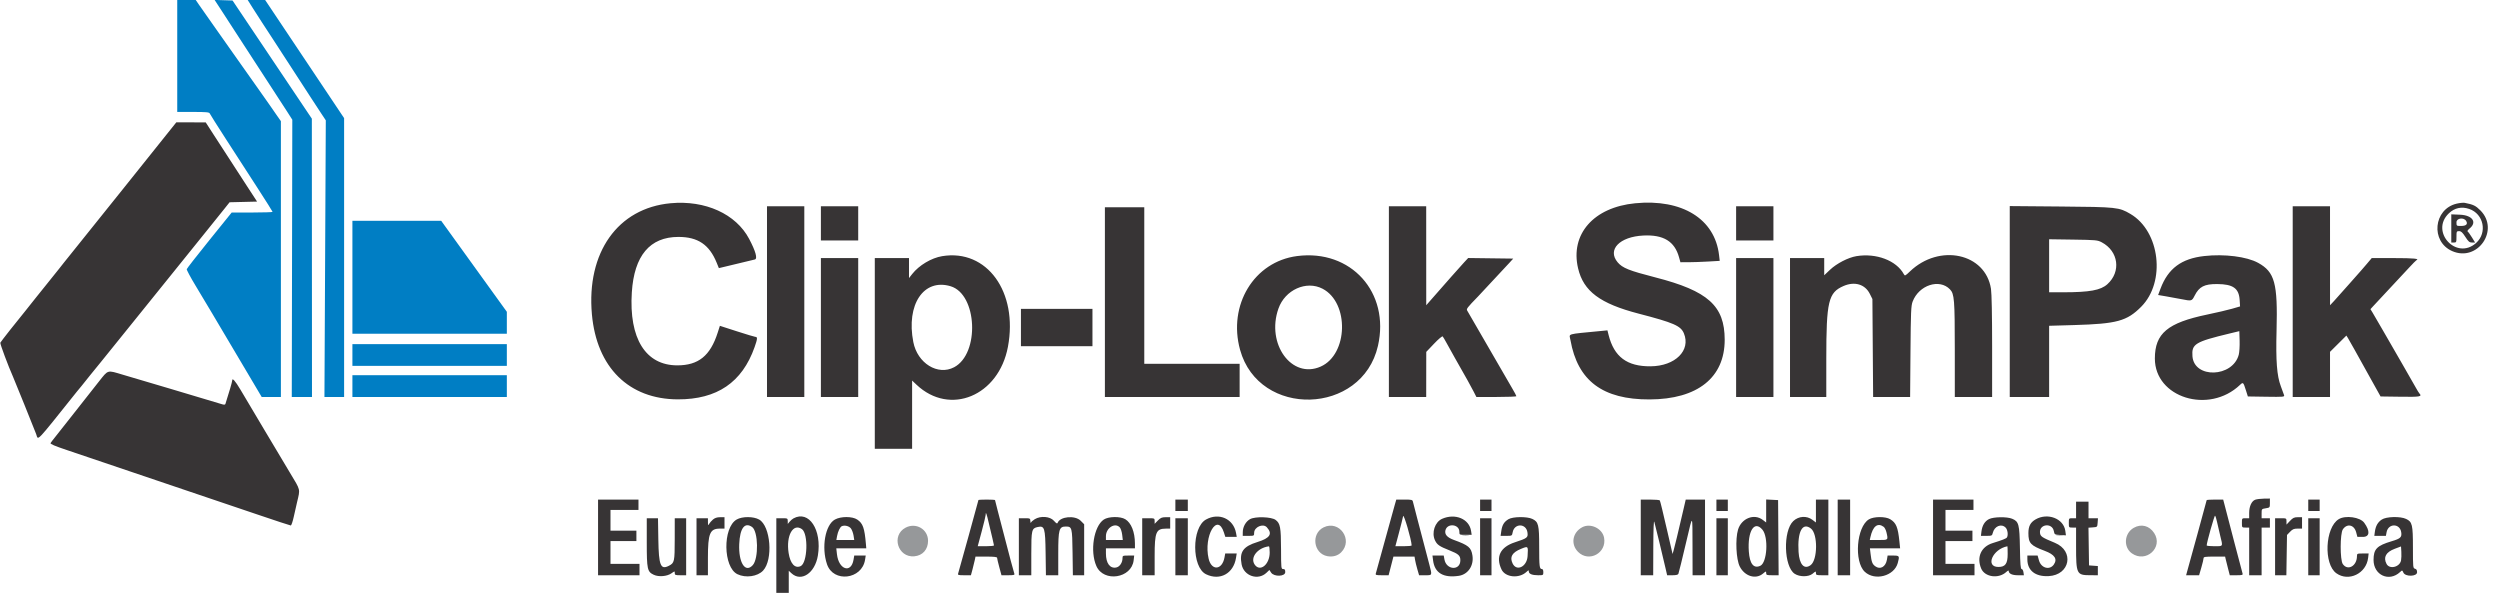
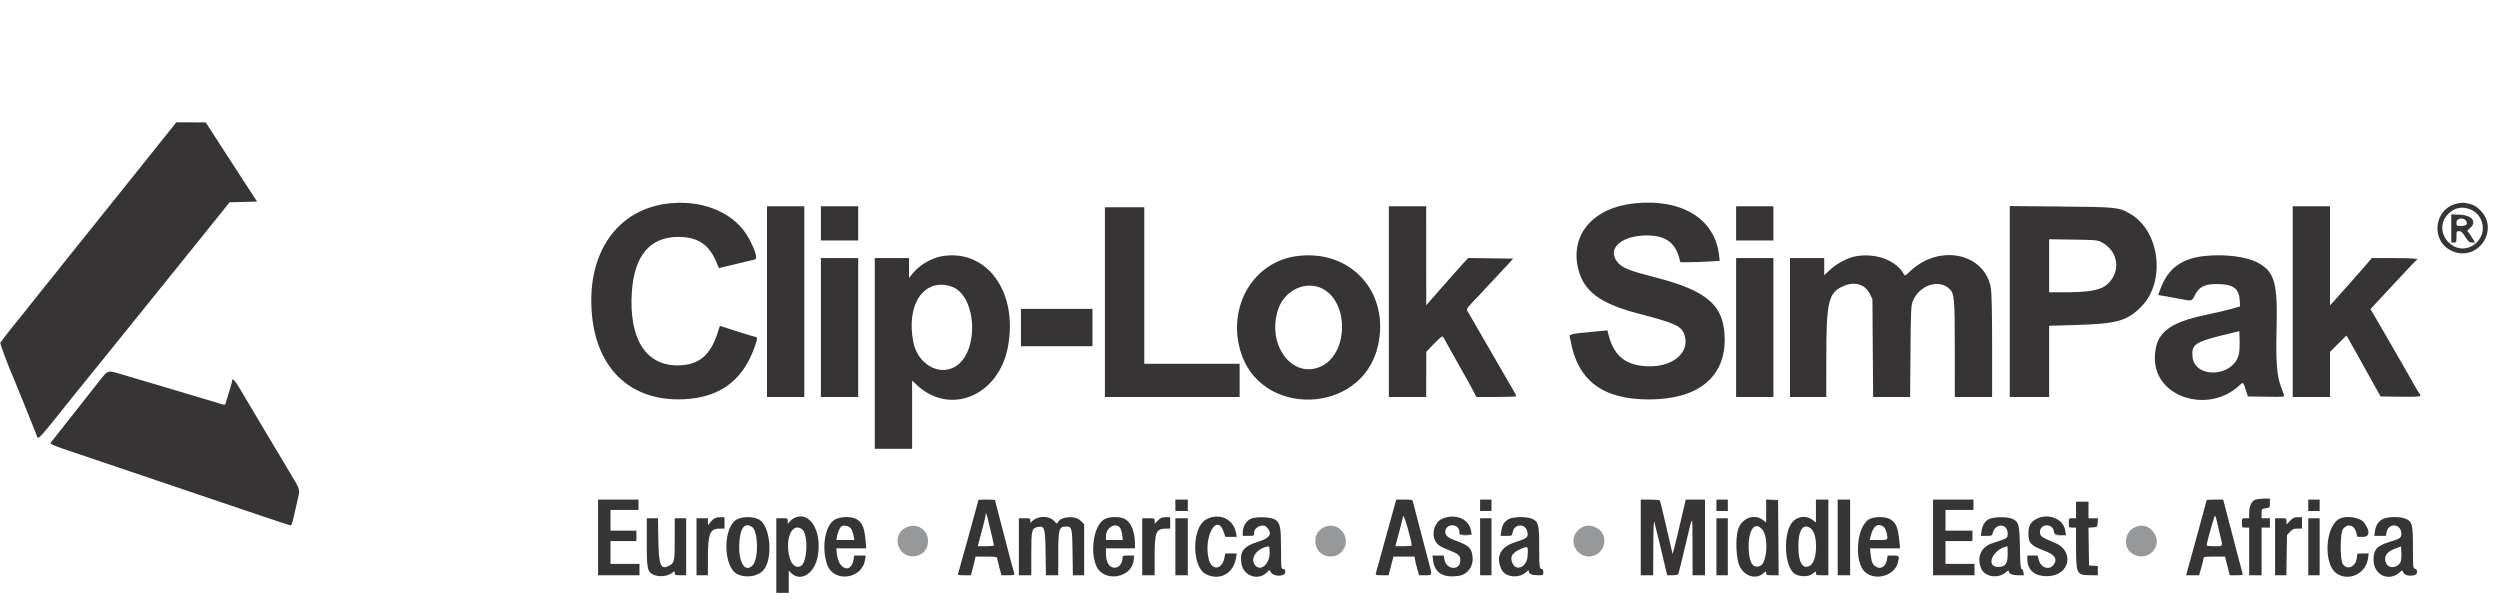
<svg xmlns="http://www.w3.org/2000/svg" id="svg" width="402" height="98">
  <g id="svgg">
-     <path id="path0" d="M28.500 9.000 L 28.500 18.000 31.066 18.000 C 33.142 18.000,33.649 18.046,33.723 18.240 C 33.773 18.371,34.994 20.303,36.435 22.531 C 37.876 24.760,40.130 28.245,41.444 30.277 C 42.758 32.308,43.833 34.014,43.833 34.068 C 43.833 34.122,42.352 34.169,40.542 34.173 L 37.250 34.179 33.667 38.617 C 31.696 41.058,30.059 43.157,30.029 43.280 C 29.999 43.404,30.644 44.610,31.462 45.961 C 32.834 48.228,33.965 50.129,39.933 60.208 L 42.080 63.833 43.623 63.833 L 45.167 63.833 45.167 41.658 L 45.167 19.482 44.458 18.470 C 44.069 17.913,43.591 17.223,43.397 16.937 C 43.203 16.651,42.341 15.426,41.481 14.216 C 40.620 13.005,39.189 10.980,38.300 9.716 C 37.411 8.451,35.729 6.067,34.562 4.417 C 33.395 2.767,32.223 1.098,31.958 0.708 L 31.476 -0.000 29.988 -0.000 L 28.500 0.000 28.500 9.000 M35.712 1.836 C 36.374 2.853,37.214 4.150,37.578 4.718 C 37.941 5.285,39.070 7.025,40.087 8.583 C 43.746 14.195,45.265 16.532,46.127 17.879 L 47.003 19.250 46.960 41.542 L 46.917 63.833 48.542 63.833 L 50.167 63.833 50.156 41.458 L 50.145 19.083 43.770 9.583 L 37.395 0.083 35.951 0.035 L 34.507 -0.013 35.712 1.836 M40.643 1.292 C 41.090 2.002,41.776 3.071,42.169 3.667 C 42.562 4.263,43.272 5.350,43.747 6.083 C 44.591 7.385,45.086 8.147,47.752 12.250 C 48.466 13.350,49.464 14.887,49.968 15.667 C 50.472 16.446,51.222 17.593,51.636 18.216 L 52.388 19.349 52.280 41.591 L 52.171 63.833 53.752 63.833 L 55.333 63.833 55.333 41.414 L 55.333 18.995 48.984 9.498 L 42.635 0.000 41.233 0.000 L 39.831 0.000 40.643 1.292 M56.667 44.583 L 56.667 53.667 69.083 53.667 L 81.500 53.667 81.500 51.903 L 81.500 50.139 76.972 43.861 C 74.482 40.408,72.106 37.115,71.692 36.542 L 70.940 35.500 63.803 35.500 L 56.667 35.500 56.667 44.583 M56.667 57.083 L 56.667 58.833 69.083 58.833 L 81.500 58.833 81.500 57.083 L 81.500 55.333 69.083 55.333 L 56.667 55.333 56.667 57.083 M56.667 62.083 L 56.667 63.833 69.083 63.833 L 81.500 63.833 81.500 62.083 L 81.500 60.333 69.083 60.333 L 56.667 60.333 56.667 62.083 " stroke="none" fill="#007ec4" fill-rule="evenodd" />
    <path id="path1" d="M145.618 84.848 C 143.267 86.089,144.359 89.685,147.016 89.454 C 148.362 89.337,149.231 88.358,149.231 86.961 C 149.231 85.103,147.288 83.967,145.618 84.848 M212.839 84.800 C 210.782 85.810,211.193 89.010,213.434 89.431 C 214.301 89.593,215.102 89.373,215.656 88.818 C 217.653 86.822,215.365 83.559,212.839 84.800 M254.417 84.782 C 252.845 85.627,252.529 87.518,253.756 88.744 C 255.508 90.497,258.398 88.916,257.935 86.458 C 257.655 84.970,255.753 84.064,254.417 84.782 M343.101 84.878 C 341.570 85.755,341.407 87.984,342.800 88.977 C 345.070 90.593,347.892 88.033,346.392 85.719 C 345.614 84.520,344.308 84.186,343.101 84.878 M235.208 86.119 C 235.460 86.158,235.873 86.158,236.125 86.119 C 236.377 86.081,236.171 86.050,235.667 86.050 C 235.162 86.050,234.956 86.081,235.208 86.119 M330.708 86.119 C 330.960 86.158,331.373 86.158,331.625 86.119 C 331.877 86.081,331.671 86.050,331.167 86.050 C 330.662 86.050,330.456 86.081,330.708 86.119 " stroke="none" fill="#96989a" fill-rule="evenodd" />
    <path id="path2" d="M19.722 30.458 C 14.975 36.394,11.049 41.287,10.999 41.333 C 10.949 41.379,10.647 41.754,10.329 42.166 C 10.011 42.578,9.626 43.066,9.475 43.249 C 9.323 43.433,8.511 44.446,7.670 45.500 C 6.830 46.554,6.016 47.567,5.862 47.751 C 5.709 47.934,5.321 48.421,5.000 48.833 C 4.679 49.245,4.293 49.732,4.141 49.916 C 2.815 51.521,0.111 54.956,0.051 55.111 C -0.013 55.274,1.341 58.903,2.093 60.583 C 2.354 61.168,5.417 68.752,5.812 69.792 C 6.201 70.818,5.502 71.547,12.395 62.931 C 12.682 62.572,12.993 62.197,13.086 62.098 C 13.179 61.998,13.514 61.579,13.831 61.167 C 14.149 60.754,14.448 60.379,14.497 60.333 C 14.546 60.288,15.340 59.313,16.261 58.167 C 17.182 57.021,19.360 54.321,21.101 52.167 C 22.842 50.012,25.836 46.300,27.754 43.917 C 29.672 41.533,32.181 38.420,33.329 36.998 C 34.477 35.575,35.754 33.987,36.167 33.468 L 36.917 32.525 39.128 32.471 L 41.339 32.417 39.795 30.047 C 37.777 26.951,36.063 24.308,34.417 21.753 L 33.083 19.683 30.719 19.675 L 28.355 19.667 19.722 30.458 M107.833 32.681 C 99.338 33.470,94.288 40.598,95.178 50.542 C 95.942 59.078,101.116 64.198,109.000 64.217 C 115.303 64.233,119.332 61.493,121.335 55.828 C 121.816 54.468,121.837 54.168,121.448 54.165 C 121.339 54.164,120.014 53.765,118.504 53.278 L 115.757 52.392 115.406 53.488 C 114.215 57.208,112.313 58.750,108.913 58.750 C 103.811 58.750,101.120 54.428,101.598 47.000 C 101.976 41.103,104.500 38.102,109.083 38.097 C 112.216 38.094,114.059 39.336,115.242 42.248 L 115.594 43.114 116.589 42.878 C 120.302 41.995,121.117 41.798,121.385 41.723 C 121.842 41.594,121.506 40.389,120.464 38.417 C 118.345 34.404,113.409 32.163,107.833 32.681 M262.933 32.686 C 256.252 33.336,252.462 37.659,253.757 43.152 C 254.624 46.829,257.284 48.817,263.495 50.432 C 269.136 51.899,270.262 52.389,270.767 53.597 C 271.916 56.349,269.374 58.869,265.417 58.902 C 261.622 58.933,259.545 57.381,258.658 53.852 L 258.475 53.121 257.446 53.221 C 251.689 53.784,252.336 53.590,252.531 54.695 C 253.684 61.231,257.717 64.254,265.250 64.229 C 272.963 64.204,277.343 60.718,277.331 54.615 C 277.320 49.173,274.651 46.779,266.167 44.601 C 261.961 43.521,260.887 43.091,260.118 42.178 C 258.415 40.153,260.422 38.062,264.250 37.873 C 267.490 37.713,269.280 38.805,269.991 41.375 L 270.210 42.167 271.480 42.166 C 272.178 42.165,273.601 42.116,274.641 42.056 L 276.532 41.947 276.423 41.015 C 275.745 35.196,270.490 31.951,262.933 32.686 M395.025 32.748 C 391.300 33.632,390.807 38.828,394.302 40.373 C 398.393 42.183,401.997 36.981,398.839 33.823 C 398.085 33.069,397.709 32.888,396.333 32.618 C 396.104 32.573,395.515 32.632,395.025 32.748 M123.333 48.500 L 123.333 63.833 126.333 63.833 L 129.333 63.833 129.333 48.500 L 129.333 33.167 126.333 33.167 L 123.333 33.167 123.333 48.500 M132.000 35.917 L 132.000 38.667 135.000 38.667 L 138.000 38.667 138.000 35.917 L 138.000 33.167 135.000 33.167 L 132.000 33.167 132.000 35.917 M223.333 48.500 L 223.333 63.833 226.333 63.833 L 229.333 63.833 229.338 60.208 L 229.343 56.583 230.596 55.266 C 231.303 54.522,231.908 54.014,231.985 54.099 C 232.060 54.182,232.344 54.663,232.617 55.167 C 233.057 55.983,234.507 58.562,235.989 61.167 C 236.276 61.671,236.712 62.477,236.957 62.958 L 237.403 63.833 240.618 63.833 C 242.386 63.833,243.833 63.776,243.833 63.706 C 243.833 63.635,243.523 63.054,243.144 62.414 C 242.765 61.774,241.615 59.788,240.588 58.000 C 238.303 54.023,236.177 50.349,235.936 49.961 C 235.758 49.675,235.879 49.515,237.667 47.674 C 238.062 47.267,242.051 42.988,242.722 42.250 L 243.329 41.583 239.706 41.536 L 236.083 41.489 235.417 42.204 C 234.868 42.792,232.320 45.672,229.849 48.500 L 229.339 49.083 229.336 41.125 L 229.333 33.167 226.333 33.167 L 223.333 33.167 223.333 48.500 M279.167 35.917 L 279.167 38.667 282.167 38.667 L 285.167 38.667 285.167 35.917 L 285.167 33.167 282.167 33.167 L 279.167 33.167 279.167 35.917 M323.167 48.485 L 323.167 63.833 326.333 63.833 L 329.500 63.833 329.500 58.109 L 329.500 52.386 333.535 52.270 C 340.400 52.072,342.003 51.634,344.302 49.327 C 348.286 45.331,347.342 37.197,342.570 34.400 C 340.728 33.321,340.406 33.287,331.375 33.208 L 323.167 33.137 323.167 48.485 M368.667 48.500 L 368.667 63.833 371.667 63.833 L 374.667 63.833 374.667 60.204 L 374.667 56.576 375.983 55.267 L 377.299 53.959 377.547 54.354 C 377.684 54.572,378.168 55.425,378.623 56.250 C 379.079 57.075,380.204 59.100,381.124 60.750 L 382.796 63.750 385.981 63.795 C 389.200 63.841,389.520 63.783,389.021 63.242 C 388.940 63.155,388.676 62.721,388.433 62.279 C 388.191 61.836,387.268 60.224,386.383 58.695 C 385.498 57.167,384.106 54.754,383.291 53.333 C 382.475 51.913,381.664 50.517,381.488 50.232 L 381.168 49.713 381.608 49.232 C 381.849 48.967,383.030 47.700,384.232 46.417 C 385.433 45.133,386.867 43.596,387.417 43.000 C 387.967 42.404,388.473 41.892,388.542 41.861 C 389.134 41.598,388.178 41.500,385.020 41.500 L 381.374 41.500 380.566 42.458 C 380.121 42.985,379.717 43.454,379.667 43.500 C 379.617 43.546,378.754 44.521,377.750 45.667 C 376.745 46.813,375.641 48.050,375.297 48.417 L 374.670 49.083 374.668 41.125 L 374.667 33.167 371.667 33.167 L 368.667 33.167 368.667 48.500 M177.667 48.583 L 177.667 63.833 188.500 63.833 L 199.333 63.833 199.333 61.167 L 199.333 58.500 191.667 58.500 L 184.000 58.500 184.000 45.917 L 184.000 33.333 180.833 33.333 L 177.667 33.333 177.667 48.583 M397.046 33.596 C 399.379 34.391,399.997 37.410,398.166 39.064 C 394.998 41.926,390.686 37.237,393.782 34.296 C 394.703 33.421,395.825 33.180,397.046 33.596 M394.167 36.733 L 394.167 39.000 394.583 39.000 C 394.977 39.000,395.000 38.950,395.000 38.083 C 395.000 37.215,395.022 37.167,395.419 37.167 C 395.744 37.167,395.968 37.371,396.424 38.083 C 396.918 38.856,397.088 39.000,397.504 39.000 L 397.997 39.000 397.485 38.168 C 397.204 37.711,396.896 37.289,396.802 37.231 C 396.704 37.170,396.830 36.966,397.099 36.751 C 398.358 35.747,397.580 34.608,395.577 34.525 L 394.167 34.466 394.167 36.733 M396.551 35.519 C 396.869 36.027,396.569 36.333,395.755 36.333 C 395.001 36.333,395.000 36.333,395.000 35.740 C 395.000 35.074,396.168 34.908,396.551 35.519 M337.971 38.969 C 340.660 40.402,341.097 43.685,338.867 45.700 C 337.793 46.670,336.016 46.996,331.792 46.999 L 329.500 47.000 329.500 42.737 L 329.500 38.473 333.375 38.529 C 337.045 38.582,337.288 38.605,337.971 38.969 M151.500 41.190 C 149.766 41.477,147.792 42.653,146.678 44.065 L 146.167 44.713 146.167 43.106 L 146.167 41.500 143.417 41.500 L 140.667 41.500 140.667 56.833 L 140.667 72.167 143.667 72.167 L 146.667 72.167 146.667 66.680 L 146.667 61.193 147.375 61.862 C 152.741 66.928,160.594 63.672,162.075 55.767 C 163.730 46.939,158.697 40.002,151.500 41.190 M208.561 41.176 C 201.655 42.076,197.419 49.049,199.404 56.250 C 202.439 67.264,219.029 66.789,221.575 55.615 C 223.532 47.023,217.242 40.044,208.561 41.176 M298.511 41.189 C 297.189 41.408,295.345 42.360,294.267 43.379 L 293.333 44.262 293.333 42.881 L 293.333 41.500 290.583 41.500 L 287.833 41.500 287.833 52.667 L 287.833 63.833 290.750 63.833 L 293.667 63.833 293.668 57.708 C 293.669 48.426,294.001 47.036,296.463 45.980 C 298.245 45.216,299.899 45.716,300.667 47.250 L 301.083 48.083 301.141 55.958 L 301.199 63.833 304.173 63.833 L 307.147 63.833 307.205 56.542 C 307.256 50.107,307.297 49.161,307.553 48.491 C 308.567 45.835,311.867 44.760,313.560 46.534 C 314.257 47.264,314.329 48.175,314.331 56.208 L 314.333 63.833 317.333 63.833 L 320.333 63.833 320.333 55.740 C 320.333 50.706,320.264 47.194,320.150 46.449 C 319.275 40.708,311.846 39.113,307.115 43.648 C 306.358 44.375,306.304 44.399,306.133 44.083 C 304.945 41.892,301.700 40.660,298.511 41.189 M354.429 41.173 C 350.759 41.588,348.630 43.176,347.414 46.407 L 347.026 47.438 348.305 47.654 C 349.008 47.773,350.108 47.974,350.750 48.101 C 352.428 48.435,352.445 48.430,352.896 47.542 C 353.634 46.087,354.462 45.662,356.536 45.676 C 359.072 45.692,360.016 46.360,360.135 48.221 L 360.202 49.272 358.924 49.643 C 358.222 49.847,356.433 50.266,354.949 50.574 C 348.547 51.904,346.509 53.609,346.502 57.641 C 346.491 63.949,355.193 66.652,360.190 61.892 C 360.694 61.412,360.725 61.441,361.150 62.785 L 361.456 63.750 364.415 63.796 C 367.184 63.838,367.368 63.822,367.281 63.546 C 367.230 63.383,366.993 62.731,366.753 62.096 C 366.123 60.425,365.941 58.053,366.070 53.167 C 366.271 45.537,365.784 43.740,363.113 42.269 C 361.282 41.260,357.682 40.806,354.429 41.173 M132.000 52.667 L 132.000 63.833 135.000 63.833 L 138.000 63.833 138.000 52.667 L 138.000 41.500 135.000 41.500 L 132.000 41.500 132.000 52.667 M279.167 52.667 L 279.167 63.833 282.167 63.833 L 285.167 63.833 285.167 52.667 L 285.167 41.500 282.167 41.500 L 279.167 41.500 279.167 52.667 M152.857 46.027 C 157.157 47.315,157.572 56.860,153.424 59.051 C 150.798 60.438,147.527 58.419,146.860 55.000 C 145.685 48.976,148.523 44.728,152.857 46.027 M212.667 46.426 C 216.991 48.681,216.787 56.991,212.359 58.949 C 207.714 61.003,203.568 55.300,205.574 49.617 C 206.638 46.601,210.055 45.064,212.667 46.426 M164.167 52.667 L 164.167 55.667 169.917 55.667 L 175.667 55.667 175.667 52.667 L 175.667 49.667 169.917 49.667 L 164.167 49.667 164.167 52.667 M359.991 57.043 C 359.013 60.713,352.813 60.910,352.545 57.280 C 352.400 55.312,352.965 54.966,358.500 53.632 L 360.083 53.250 360.131 54.793 C 360.157 55.642,360.094 56.654,359.991 57.043 M15.885 61.375 C 15.137 62.315,13.349 64.583,11.913 66.417 C 10.476 68.250,9.064 70.040,8.775 70.395 C 8.486 70.749,8.196 71.132,8.130 71.245 C 8.045 71.393,8.802 71.716,10.797 72.384 C 12.330 72.898,16.808 74.412,20.750 75.750 C 24.692 77.087,29.792 78.813,32.083 79.584 C 34.375 80.355,38.575 81.776,41.417 82.741 C 44.258 83.706,46.661 84.497,46.756 84.498 C 46.851 84.499,47.065 83.881,47.231 83.125 C 47.397 82.369,47.639 81.300,47.769 80.750 C 48.285 78.568,48.367 78.910,46.635 76.035 C 45.767 74.595,43.832 71.354,42.335 68.833 C 40.838 66.313,39.192 63.543,38.678 62.679 C 37.786 61.182,37.333 60.688,37.333 61.213 C 37.333 61.403,36.837 63.112,36.248 64.949 C 36.204 65.088,36.042 65.105,35.717 65.005 C 34.449 64.615,28.402 62.806,27.396 62.516 C 26.242 62.183,23.433 61.352,19.765 60.258 C 17.184 59.489,17.447 59.413,15.885 61.375 M362.640 80.355 C 362.058 80.569,361.667 81.424,361.667 82.484 L 361.667 83.333 361.083 83.333 C 360.503 83.333,360.500 83.337,360.500 84.083 C 360.500 84.829,360.503 84.833,361.083 84.833 L 361.667 84.833 361.667 88.667 L 361.667 92.500 362.667 92.500 L 363.667 92.500 363.667 88.667 L 363.667 84.833 364.333 84.833 L 365.000 84.833 365.000 84.083 L 365.000 83.333 364.333 83.333 L 363.667 83.333 363.667 82.585 C 363.667 81.841,363.670 81.837,364.333 81.731 C 364.993 81.625,365.000 81.617,365.000 80.895 L 365.000 80.167 364.042 80.180 C 363.515 80.187,362.884 80.266,362.640 80.355 M96.167 86.417 L 96.167 92.500 99.500 92.500 L 102.833 92.500 102.833 91.583 L 102.833 90.667 100.500 90.667 L 98.167 90.667 98.167 88.833 L 98.167 87.000 100.250 87.000 L 102.333 87.000 102.333 86.167 L 102.333 85.333 100.250 85.333 L 98.167 85.333 98.167 83.667 L 98.167 82.000 100.417 82.000 L 102.667 82.000 102.667 81.167 L 102.667 80.333 99.417 80.333 L 96.167 80.333 96.167 86.417 M157.333 80.405 C 157.333 80.483,154.243 91.665,154.077 92.187 C 153.987 92.471,154.076 92.500,155.050 92.500 L 156.123 92.500 156.382 91.542 C 156.524 91.015,156.690 90.340,156.750 90.042 L 156.860 89.500 158.597 89.500 C 159.822 89.500,160.333 89.558,160.333 89.697 C 160.333 89.805,160.492 90.480,160.685 91.197 L 161.037 92.500 162.119 92.500 C 163.005 92.500,163.185 92.455,163.108 92.254 C 163.012 92.005,162.186 88.901,161.333 85.583 C 161.074 84.575,160.668 83.018,160.431 82.123 C 160.194 81.228,160.000 80.459,160.000 80.415 C 160.000 80.370,159.400 80.333,158.667 80.333 C 157.933 80.333,157.333 80.366,157.333 80.405 M189.000 81.250 L 189.000 82.167 190.000 82.167 L 191.000 82.167 191.000 81.250 L 191.000 80.333 190.000 80.333 L 189.000 80.333 189.000 81.250 M224.271 81.208 C 224.133 81.690,223.412 84.296,222.669 87.000 C 221.927 89.704,221.280 92.048,221.232 92.208 C 221.155 92.465,221.273 92.500,222.217 92.500 L 223.289 92.500 223.676 91.000 L 224.062 89.500 225.759 89.500 L 227.456 89.500 227.545 90.042 C 227.593 90.340,227.758 91.015,227.911 91.542 L 228.190 92.500 229.178 92.500 C 230.322 92.500,230.298 92.561,229.848 90.818 C 229.379 89.004,228.563 85.893,227.883 83.333 C 227.554 82.096,227.250 80.915,227.207 80.708 C 227.133 80.358,227.042 80.333,225.826 80.333 L 224.524 80.333 224.271 81.208 M238.000 81.250 L 238.000 82.167 238.917 82.167 L 239.833 82.167 239.833 81.250 L 239.833 80.333 238.917 80.333 L 238.000 80.333 238.000 81.250 M263.833 86.417 L 263.833 92.500 264.833 92.500 L 265.833 92.500 265.850 87.958 C 265.861 85.043,265.920 83.596,266.014 83.917 C 266.158 84.407,267.427 89.655,267.857 91.542 L 268.076 92.500 268.937 92.500 C 269.508 92.500,269.827 92.424,269.884 92.274 C 269.973 92.042,270.458 90.062,271.258 86.667 C 272.203 82.656,272.144 82.582,272.156 87.792 L 272.167 92.500 273.167 92.500 L 274.167 92.500 274.167 86.417 L 274.167 80.333 272.617 80.333 L 271.066 80.333 270.689 81.958 C 269.830 85.660,269.319 87.788,269.140 88.417 L 268.950 89.083 268.641 87.750 C 268.471 87.017,268.230 85.967,268.104 85.417 C 267.424 82.449,266.970 80.587,266.897 80.467 C 266.851 80.394,266.143 80.333,265.323 80.333 L 263.833 80.333 263.833 86.417 M276.000 81.250 L 276.000 82.167 276.917 82.167 L 277.833 82.167 277.833 81.250 L 277.833 80.333 276.917 80.333 L 276.000 80.333 276.000 81.250 M284.000 82.167 L 284.000 84.017 283.443 83.592 C 282.062 82.539,280.022 83.349,279.476 85.167 C 279.019 86.691,279.171 89.952,279.753 91.095 C 280.555 92.673,282.325 93.213,283.487 92.235 C 283.981 91.820,284.000 91.817,284.000 92.152 C 284.000 92.466,284.097 92.500,285.002 92.500 L 286.004 92.500 285.960 86.458 L 285.917 80.417 284.958 80.367 L 284.000 80.317 284.000 82.167 M292.000 82.175 L 292.000 84.017 291.443 83.592 C 290.524 82.891,289.214 82.976,288.358 83.792 C 286.682 85.387,286.838 91.122,288.588 92.268 C 289.387 92.792,290.835 92.784,291.466 92.253 C 291.975 91.824,292.000 91.820,292.000 92.152 C 292.000 92.466,292.097 92.500,293.000 92.500 L 294.000 92.500 294.000 86.417 L 294.000 80.333 293.000 80.333 L 292.000 80.333 292.000 82.175 M295.500 86.417 L 295.500 92.500 296.500 92.500 L 297.500 92.500 297.500 86.417 L 297.500 80.333 296.500 80.333 L 295.500 80.333 295.500 86.417 M310.833 86.417 L 310.833 92.500 314.167 92.500 L 317.500 92.500 317.500 91.583 L 317.500 90.667 315.167 90.667 L 312.833 90.667 312.833 88.833 L 312.833 87.000 315.000 87.000 L 317.167 87.000 317.167 86.167 L 317.167 85.333 315.000 85.333 L 312.833 85.333 312.833 83.667 L 312.833 82.000 315.083 82.000 L 317.333 82.000 317.333 81.167 L 317.333 80.333 314.083 80.333 L 310.833 80.333 310.833 86.417 M354.833 80.423 C 354.833 80.473,354.165 82.929,353.349 85.882 C 352.533 88.834,351.789 91.531,351.696 91.875 L 351.527 92.500 352.571 92.500 L 353.615 92.500 353.974 91.264 C 354.172 90.585,354.333 89.910,354.333 89.764 C 354.333 89.540,354.595 89.500,356.065 89.500 L 357.797 89.500 357.902 89.958 C 357.959 90.210,358.129 90.885,358.278 91.458 L 358.549 92.500 359.619 92.500 C 360.561 92.500,360.678 92.465,360.600 92.208 C 360.487 91.837,360.149 90.557,359.336 87.417 C 358.639 84.726,357.919 81.965,357.653 80.958 L 357.487 80.333 356.160 80.333 C 355.430 80.333,354.833 80.374,354.833 80.423 M371.167 81.250 L 371.167 82.167 372.083 82.167 L 373.000 82.167 373.000 81.250 L 373.000 80.333 372.083 80.333 L 371.167 80.333 371.167 81.250 M333.833 82.000 L 333.833 83.333 333.250 83.333 C 332.670 83.333,332.667 83.337,332.667 84.083 C 332.667 84.829,332.670 84.833,333.250 84.833 L 333.833 84.833 333.833 87.876 C 333.833 92.288,333.928 92.486,336.042 92.495 L 337.333 92.500 337.333 91.760 L 337.333 91.019 336.625 90.968 L 335.917 90.917 335.871 87.885 L 335.826 84.853 336.538 84.801 C 337.247 84.750,337.250 84.747,337.301 84.042 L 337.352 83.333 336.593 83.333 L 335.833 83.333 335.833 82.000 L 335.833 80.667 334.833 80.667 L 333.833 80.667 333.833 82.000 M159.002 84.125 C 159.207 85.019,159.478 86.160,159.604 86.660 C 159.730 87.161,159.833 87.629,159.833 87.702 C 159.833 87.774,159.245 87.833,158.525 87.833 L 157.217 87.833 157.855 85.458 C 158.205 84.152,158.494 82.952,158.496 82.792 C 158.504 82.190,158.640 82.547,159.002 84.125 M226.995 87.708 C 226.998 87.777,226.410 87.833,225.688 87.833 L 224.376 87.833 224.943 85.708 C 225.255 84.540,225.560 83.321,225.621 83.000 C 225.714 82.508,226.962 86.783,226.995 87.708 M356.507 83.961 C 356.615 84.487,356.844 85.479,357.016 86.167 C 357.458 87.934,357.514 87.833,356.083 87.833 C 355.396 87.833,354.833 87.777,354.833 87.709 C 354.833 87.264,356.072 82.858,356.179 82.924 C 356.251 82.969,356.399 83.436,356.507 83.961 M114.643 83.542 C 114.401 83.748,114.122 84.067,114.023 84.250 C 113.867 84.540,113.843 84.501,113.838 83.958 L 113.833 83.333 112.917 83.333 L 112.000 83.333 112.000 87.917 L 112.000 92.500 112.917 92.500 L 113.833 92.500 113.834 89.708 C 113.836 85.756,114.147 85.000,115.772 85.000 L 116.500 85.000 116.500 84.083 L 116.500 83.167 115.792 83.167 C 115.300 83.168,114.948 83.283,114.643 83.542 M118.453 83.540 C 116.186 84.854,116.276 91.216,118.578 92.331 C 119.914 92.978,121.818 92.708,122.711 91.745 C 124.343 89.985,123.923 84.596,122.072 83.544 C 121.154 83.023,119.349 83.020,118.453 83.540 M127.583 83.360 C 127.400 83.461,127.120 83.702,126.962 83.897 L 126.674 84.250 126.670 83.792 C 126.667 83.348,126.638 83.333,125.750 83.333 L 124.833 83.333 124.833 89.333 L 124.833 95.333 125.833 95.333 L 126.833 95.333 126.833 93.554 L 126.833 91.775 127.249 92.165 C 128.827 93.648,131.052 92.170,131.516 89.329 C 132.192 85.197,130.078 81.988,127.583 83.360 M134.250 83.544 C 132.692 84.414,132.059 88.010,132.985 90.737 C 134.000 93.730,138.593 93.190,139.100 90.017 L 139.209 89.333 138.286 89.333 L 137.363 89.333 137.250 89.999 C 136.867 92.266,134.860 91.608,134.583 89.125 L 134.476 88.167 136.887 88.167 L 139.297 88.167 139.237 87.458 C 139.020 84.907,138.754 84.156,137.850 83.548 C 137.052 83.011,135.209 83.009,134.250 83.544 M166.393 83.487 C 166.106 83.662,165.830 83.906,165.782 84.028 C 165.733 84.150,165.687 84.044,165.680 83.792 C 165.667 83.349,165.636 83.333,164.750 83.333 L 163.833 83.333 163.833 87.917 L 163.833 92.500 164.833 92.500 L 165.833 92.500 165.833 89.037 C 165.833 85.207,165.893 84.957,166.853 84.746 C 167.970 84.500,168.076 84.848,168.134 88.921 L 168.185 92.500 169.176 92.500 L 170.167 92.500 170.167 88.992 C 170.167 85.137,170.298 84.667,171.377 84.667 C 172.377 84.667,172.412 84.800,172.467 88.820 L 172.518 92.500 173.426 92.500 L 174.333 92.500 174.333 88.400 L 174.333 84.300 173.767 83.733 C 172.856 82.823,170.459 83.044,170.064 84.074 C 169.996 84.250,169.839 84.162,169.469 83.740 C 168.850 83.035,167.338 82.911,166.393 83.487 M177.487 83.546 C 175.878 84.630,175.242 88.626,176.297 91.019 C 177.474 93.689,181.964 92.998,182.291 90.096 L 182.377 89.333 181.438 89.333 C 180.544 89.333,180.500 89.353,180.500 89.758 C 180.500 90.459,180.057 91.128,179.513 91.247 C 178.498 91.470,177.833 90.583,177.833 89.005 L 177.833 88.167 180.167 88.167 L 182.500 88.167 182.497 87.375 C 182.491 85.551,181.902 84.074,180.949 83.493 C 180.149 83.005,178.246 83.034,177.487 83.546 M186.186 83.698 L 185.667 84.230 185.667 83.782 C 185.667 83.345,185.641 83.333,184.667 83.333 L 183.667 83.333 183.667 87.917 L 183.667 92.500 184.667 92.500 L 185.667 92.500 185.667 89.406 C 185.667 85.571,185.894 85.012,187.458 85.004 L 188.167 85.000 188.167 84.083 L 188.167 83.167 187.436 83.167 C 186.835 83.167,186.614 83.261,186.186 83.698 M193.917 83.544 C 191.603 84.836,191.615 91.219,193.934 92.342 C 196.166 93.422,198.351 92.227,198.750 89.708 L 198.863 89.000 197.939 89.000 L 197.015 89.000 196.902 89.625 C 196.529 91.691,194.808 91.829,194.347 89.831 C 193.506 86.182,195.758 82.337,196.807 85.630 L 197.032 86.333 197.951 86.333 L 198.870 86.333 198.757 85.708 C 198.343 83.417,196.012 82.375,193.917 83.544 M201.017 83.474 C 200.332 83.849,199.850 84.696,199.840 85.542 L 199.833 86.167 200.750 86.167 C 201.652 86.167,201.667 86.159,201.667 85.679 C 201.667 84.742,203.104 84.118,203.711 84.792 C 204.663 85.847,204.224 86.532,202.196 87.158 C 199.899 87.866,199.276 88.745,199.649 90.745 C 199.999 92.618,202.297 93.395,203.650 92.099 L 204.118 91.651 204.396 92.075 C 204.857 92.779,206.667 92.719,206.667 92.000 C 206.667 91.611,206.593 91.500,206.333 91.500 C 206.012 91.500,206.000 91.386,205.991 88.292 C 205.980 84.776,205.864 84.157,205.113 83.599 C 204.439 83.099,201.847 83.020,201.017 83.474 M231.891 83.424 C 230.735 83.931,230.163 85.657,230.745 86.883 C 231.088 87.606,231.436 87.846,233.106 88.509 C 234.530 89.075,234.821 89.342,234.825 90.083 C 234.835 91.799,232.574 91.689,232.264 89.958 L 232.152 89.333 231.246 89.333 L 230.340 89.333 230.440 90.125 C 230.694 92.130,232.092 92.966,234.573 92.594 C 236.070 92.369,237.026 90.937,236.766 89.310 C 236.561 88.029,236.145 87.682,233.786 86.823 C 232.693 86.425,232.261 85.929,232.428 85.263 C 232.728 84.069,234.667 84.284,234.667 85.512 C 234.667 85.997,234.673 86.000,235.656 86.000 L 236.646 86.000 236.549 85.375 C 236.251 83.439,234.004 82.498,231.891 83.424 M242.551 83.493 C 241.849 83.921,241.551 84.413,241.411 85.375 L 241.295 86.167 242.213 86.167 C 243.127 86.167,243.130 86.165,243.238 85.588 C 243.515 84.110,245.416 84.134,245.615 85.619 C 245.726 86.448,245.609 86.539,243.570 87.210 C 241.237 87.978,240.476 89.540,241.445 91.572 C 242.056 92.855,244.274 93.069,245.458 91.960 C 245.774 91.664,245.833 91.652,245.833 91.882 C 245.833 92.280,246.362 92.500,247.322 92.500 C 248.149 92.500,248.167 92.490,248.167 92.000 C 248.167 91.684,248.081 91.500,247.934 91.500 C 247.548 91.500,247.500 91.098,247.500 87.887 C 247.500 84.382,247.384 83.912,246.405 83.445 C 245.541 83.033,243.258 83.061,242.551 83.493 M300.516 83.514 C 298.529 84.725,298.096 90.299,299.860 91.947 C 301.474 93.454,304.577 92.633,305.157 90.546 C 305.476 89.397,305.438 89.333,304.431 89.333 L 303.529 89.333 303.416 90.003 C 303.222 91.152,302.334 91.647,301.536 91.052 C 301.063 90.699,300.940 90.371,300.785 89.042 L 300.682 88.167 303.111 88.167 L 305.539 88.167 305.423 87.042 C 305.188 84.765,304.901 84.073,303.949 83.493 C 303.184 83.026,301.297 83.038,300.516 83.514 M319.841 83.466 C 319.158 83.804,318.738 84.487,318.619 85.458 L 318.532 86.167 319.429 86.167 C 320.271 86.167,320.334 86.138,320.435 85.708 C 320.694 84.613,321.808 84.141,322.500 84.833 C 322.833 85.167,322.950 86.070,322.706 86.432 C 322.590 86.604,321.929 86.863,320.417 87.330 C 318.565 87.902,317.807 89.584,318.573 91.418 C 319.156 92.814,321.394 93.113,322.625 91.960 C 322.831 91.767,323.000 91.691,323.000 91.792 C 323.000 92.242,323.541 92.500,324.483 92.500 L 325.442 92.500 325.369 92.000 C 325.329 91.725,325.198 91.500,325.079 91.500 C 324.911 91.500,324.850 90.750,324.805 88.125 C 324.738 84.296,324.623 83.862,323.559 83.417 C 322.727 83.069,320.589 83.098,319.841 83.466 M327.317 83.522 C 326.487 84.003,326.167 84.617,326.167 85.726 C 326.167 87.347,326.509 87.719,328.793 88.576 C 330.404 89.181,330.874 89.892,330.250 90.783 C 329.585 91.732,328.218 91.354,327.871 90.125 L 327.647 89.333 326.824 89.333 L 326.000 89.333 326.000 89.947 C 326.000 91.737,327.281 92.748,329.414 92.640 C 332.874 92.465,333.596 88.592,330.414 87.282 C 328.329 86.424,328.089 86.261,328.030 85.670 C 327.889 84.256,329.996 84.005,330.259 85.404 C 330.363 85.958,330.386 85.972,331.283 86.027 L 332.201 86.083 332.102 85.361 C 331.830 83.383,329.260 82.395,327.317 83.522 M368.228 83.762 L 367.667 84.357 367.667 83.845 C 367.667 83.336,367.662 83.333,366.750 83.333 L 365.833 83.333 365.833 87.917 L 365.833 92.500 366.740 92.500 L 367.647 92.500 367.698 89.261 L 367.750 86.021 368.240 85.511 C 368.637 85.096,368.864 85.000,369.448 85.000 L 370.167 85.000 370.167 84.083 L 370.167 83.167 369.478 83.167 C 368.904 83.167,368.696 83.266,368.228 83.762 M376.069 83.482 C 373.865 84.826,373.607 90.698,375.687 92.182 C 377.667 93.594,380.502 92.221,380.794 89.708 L 380.877 89.000 379.938 89.000 C 379.045 89.000,379.000 89.020,379.000 89.422 C 379.000 91.019,377.503 91.850,376.716 90.690 C 376.264 90.025,376.274 85.794,376.729 85.123 C 377.404 84.127,378.544 84.371,378.868 85.580 L 379.069 86.333 379.951 86.333 C 381.056 86.333,381.144 85.406,380.167 84.061 C 379.508 83.153,377.153 82.821,376.069 83.482 M382.983 83.548 C 382.339 83.981,382.002 84.582,381.876 85.520 L 381.789 86.167 382.721 86.167 L 383.652 86.167 383.762 85.579 C 384.032 84.136,385.879 84.125,386.113 85.564 C 386.245 86.379,386.012 86.604,384.603 87.023 C 382.198 87.739,381.667 88.285,381.667 90.043 C 381.667 92.487,384.175 93.630,385.930 91.986 C 386.276 91.663,386.278 91.663,386.468 92.081 C 386.783 92.772,388.667 92.720,388.667 92.019 C 388.667 91.679,388.569 91.513,388.333 91.452 C 388.014 91.368,388.000 91.224,388.000 88.082 C 388.000 84.364,387.894 83.916,386.905 83.445 C 385.971 82.999,383.710 83.059,382.983 83.548 M104.000 87.183 C 104.000 91.541,104.083 91.931,105.119 92.423 C 105.916 92.801,107.267 92.688,107.974 92.185 C 108.496 91.813,108.500 91.813,108.500 92.155 C 108.500 92.462,108.601 92.500,109.417 92.500 L 110.333 92.500 110.333 87.917 L 110.333 83.333 109.417 83.333 L 108.500 83.333 108.496 86.708 C 108.492 90.345,108.453 90.520,107.545 90.985 C 106.226 91.660,105.929 90.919,105.861 86.792 L 105.804 83.333 104.902 83.333 L 104.000 83.333 104.000 87.183 M189.000 87.917 L 189.000 92.500 190.000 92.500 L 191.000 92.500 191.000 87.917 L 191.000 83.333 190.000 83.333 L 189.000 83.333 189.000 87.917 M238.000 87.917 L 238.000 92.500 238.917 92.500 L 239.833 92.500 239.833 87.917 L 239.833 83.333 238.917 83.333 L 238.000 83.333 238.000 87.917 M276.000 87.917 L 276.000 92.500 276.917 92.500 L 277.833 92.500 277.833 87.917 L 277.833 83.333 276.917 83.333 L 276.000 83.333 276.000 87.917 M371.167 87.917 L 371.167 92.500 372.083 92.500 L 373.000 92.500 373.000 87.917 L 373.000 83.333 372.083 83.333 L 371.167 83.333 371.167 87.917 M120.933 84.739 C 121.932 85.438,122.012 89.807,121.046 90.875 C 119.842 92.205,118.739 90.485,118.869 87.481 C 118.979 84.928,119.747 83.908,120.933 84.739 M136.846 85.000 C 137.009 85.229,137.191 85.735,137.252 86.125 L 137.363 86.833 135.924 86.833 L 134.485 86.833 134.598 86.208 C 134.735 85.450,135.084 84.729,135.371 84.608 C 135.850 84.406,136.559 84.595,136.846 85.000 M180.063 84.810 C 180.217 84.981,180.389 85.506,180.445 85.977 L 180.546 86.833 179.190 86.833 L 177.833 86.833 177.833 86.224 C 177.833 84.888,179.294 83.961,180.063 84.810 M302.894 84.713 C 303.054 84.830,303.254 85.224,303.339 85.588 C 303.634 86.862,303.662 86.833,302.080 86.833 L 300.660 86.833 300.762 86.375 C 301.153 84.606,301.925 84.005,302.894 84.713 M283.392 85.167 C 284.402 86.368,284.164 90.477,283.055 90.982 C 281.988 91.469,281.347 90.664,281.210 88.665 C 280.986 85.396,282.092 83.623,283.392 85.167 M291.207 84.996 C 292.323 85.874,292.286 90.031,291.154 90.870 C 290.118 91.638,289.335 90.785,289.208 88.748 C 289.004 85.475,289.834 83.916,291.207 84.996 M128.942 85.078 C 130.013 85.829,129.855 90.527,128.741 91.034 C 127.824 91.452,127.077 90.637,126.811 88.927 C 126.377 86.140,127.518 84.080,128.942 85.078 M204.167 88.842 C 204.167 90.774,202.622 92.028,201.759 90.796 C 200.971 89.670,202.200 88.083,204.042 87.849 C 204.110 87.840,204.167 88.287,204.167 88.842 M245.636 89.432 C 245.527 91.137,243.865 91.944,243.225 90.601 C 242.728 89.559,243.143 88.842,244.583 88.255 C 245.748 87.780,245.741 87.773,245.636 89.432 M322.833 89.091 C 322.833 90.642,322.457 91.167,321.347 91.167 C 319.169 91.167,320.421 88.285,322.792 87.841 C 322.815 87.837,322.833 88.399,322.833 89.091 M386.089 90.109 C 385.886 91.196,384.231 91.597,383.754 90.675 C 383.200 89.603,383.652 88.778,385.087 88.241 L 386.083 87.868 386.135 88.726 C 386.164 89.197,386.143 89.820,386.089 90.109 " stroke="none" fill="#373435" fill-rule="evenodd" />
  </g>
</svg>